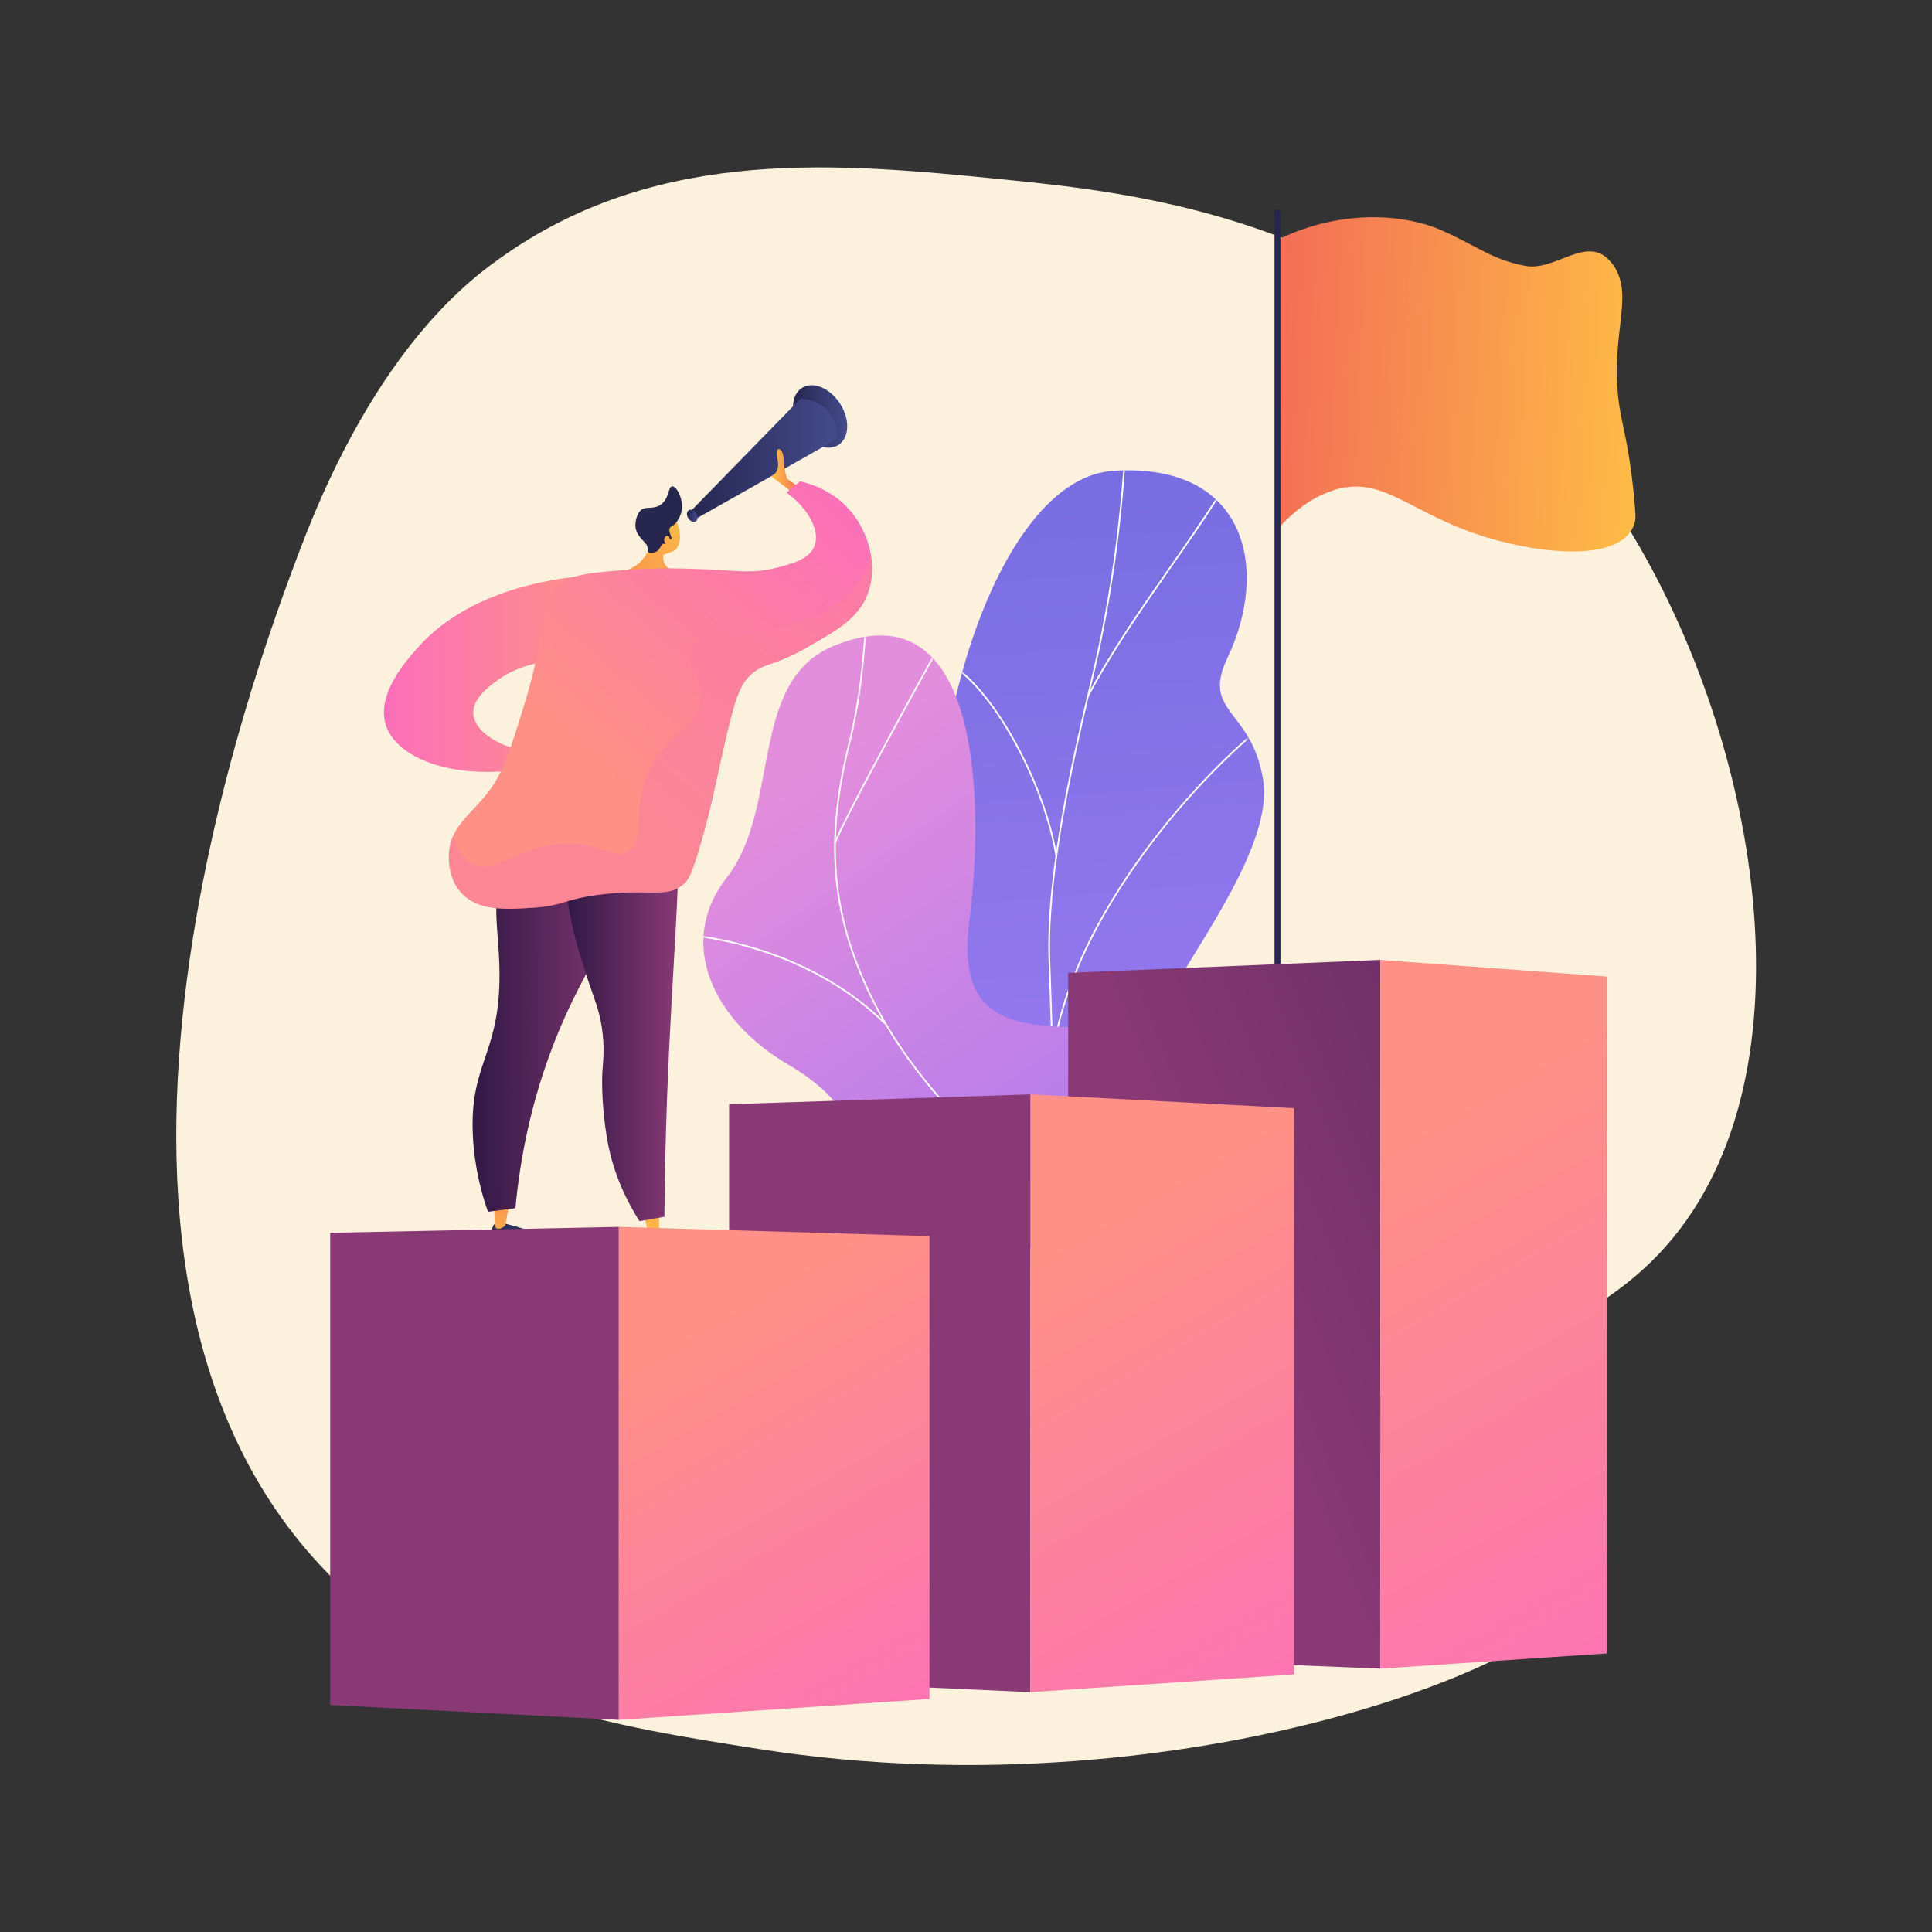
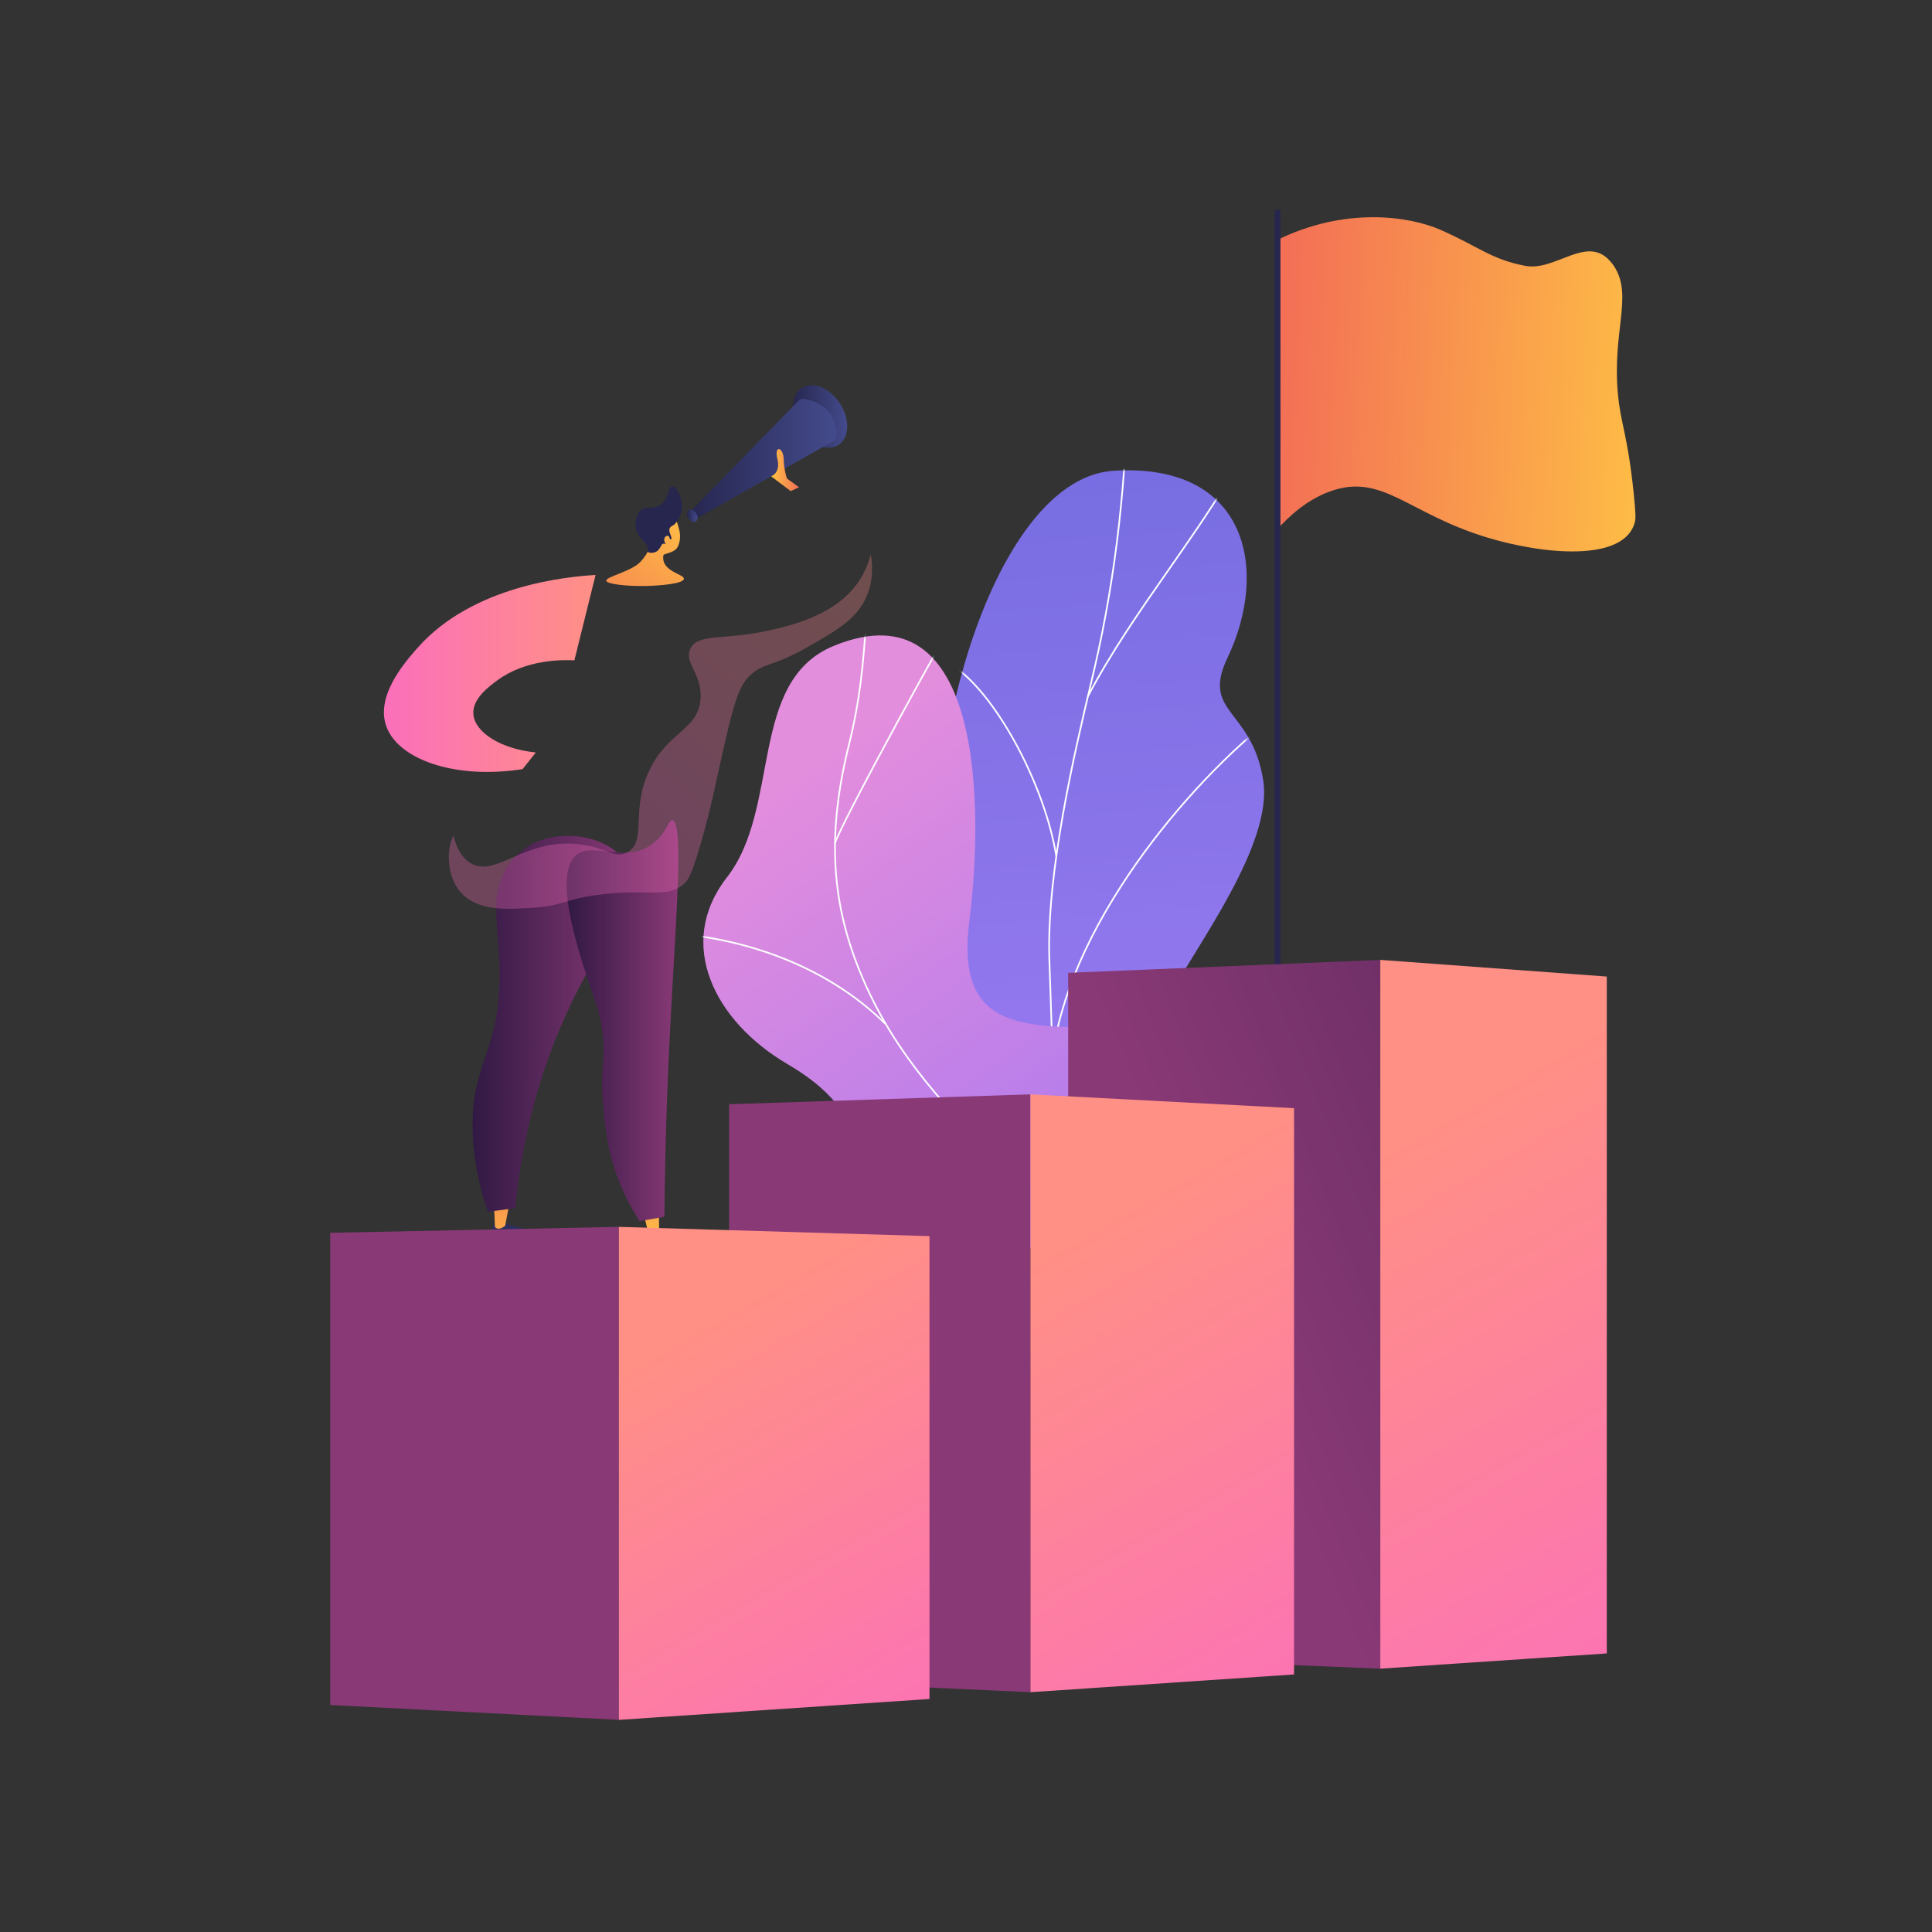
<svg xmlns="http://www.w3.org/2000/svg" width="588" height="588" viewBox="0 0 588 588" fill="none">
  <rect x="0" y="0" width="588" height="588" fill="#333333" stroke="none" />
-   <path d="M507.159 379.126C472.438 418.526 414.48 414.641 414.609 433.214C414.75 453.724 485.408 457.18 486.727 476.485C488.513 502.641 362.665 552.948 231.284 532.348C186.021 525.251 143.166 518.396 106.197 484.995C4.884 393.463 79.082 199.7 91.174 167.629C115.074 104.245 144.673 83.809 153.832 77.439C201.483 44.293 256.315 49.739 305.277 54.602C342.351 58.285 397.873 64.548 448.557 106.341C457.199 113.469 476.265 130.404 493.445 157.273C535.187 222.55 553.636 326.394 507.159 379.13V379.126Z" fill="#FBF1DD" />
  <path d="M290.743 357.261C287.326 362.675 283.906 366.74 280.322 371.873C306.877 376.597 331.609 386.021 358.522 390.858C348.696 357.003 335.742 340.064 355.295 304.169C364.471 287.323 387.491 256.812 384.46 237.519C381.009 215.539 365.478 217.188 373.591 200.187C386.271 173.613 379.874 140.765 338.979 143.274C298.618 145.751 275.485 248.134 290.203 281.12C297.103 311.699 308.591 328.994 290.742 357.26L290.743 357.261Z" fill="url(#paint0_linear_19278_15337)" />
  <mask id="mask0_19278_15337" style="mask-type:luminance" maskUnits="userSpaceOnUse" x="285" y="143" width="101" height="222">
    <path d="M356.75 301.309C360.219 294.995 389.417 253.448 384.829 236.852C379.602 217.945 365.977 216.382 373.761 199.909C385.926 174.161 380.008 140.587 339.01 143.215C298.547 145.807 275.493 248.293 290.242 280.911C296.508 314.186 309.598 325.076 290.149 359.15C276.526 383.018 343.705 325.05 356.747 301.31L356.75 301.309Z" fill="white" />
  </mask>
  <g mask="url(#mask0_19278_15337)">
    <path d="M322.041 378.62L321.53 378.603C321.851 368.654 321.394 358.561 320.95 348.799L320.786 345.111C320.441 337.27 320.271 330.25 320.121 324.057C320.038 320.568 319.958 317.274 319.855 314.081C319.539 304.322 319.301 297.493 319.182 294.1C319.141 292.958 319.116 292.204 319.104 291.859C318.249 265.107 326.929 228.441 331.592 208.74C332.097 206.608 332.549 204.701 332.927 203.061C339.426 174.876 342.813 144.771 342.995 113.586L343.506 113.589C343.325 144.814 339.934 174.956 333.427 203.177C333.048 204.818 332.596 206.725 332.092 208.859C327.434 228.536 318.764 265.16 319.617 291.844C319.629 292.189 319.654 292.941 319.695 294.083C319.814 297.477 320.052 304.305 320.368 314.065C320.471 317.261 320.549 320.558 320.634 324.047C320.784 330.238 320.952 337.255 321.298 345.093L321.463 348.78C321.907 358.553 322.364 368.656 322.042 378.624L322.041 378.62Z" fill="#FCFDFE" />
    <path d="M320.065 329.17L319.554 329.161C319.829 311.46 327.286 290.775 341.116 269.347C352.637 251.498 368.281 233.761 384.039 220.683L384.367 221.077C368.648 234.123 353.041 251.819 341.548 269.626C327.77 290.974 320.34 311.563 320.067 329.17H320.065Z" fill="#FCFDFE" />
    <path d="M331.271 212.134L330.818 211.896C337.947 198.348 346.831 185.622 355.422 173.313C361.303 164.89 367.384 156.179 372.854 147.275L373.29 147.543C367.812 156.459 361.728 165.177 355.844 173.607C347.26 185.902 338.387 198.616 331.271 212.136V212.134Z" fill="#FCFDFE" />
    <path d="M321.227 260.616C317.831 239.594 303.753 212.985 291.097 203.673L291.401 203.26C304.146 212.637 318.319 239.4 321.733 260.533L321.227 260.615V260.616Z" fill="#FCFDFE" />
  </g>
  <path d="M295.002 280.468C290.815 313.046 310.636 312.47 335.975 312.841C322.292 340.202 309.977 367.346 297.575 394.939C280.621 394.44 268.486 393.765 265.816 373.346C262.796 350.253 261.819 336.825 239.684 323.868C217.549 310.911 205.464 287.295 221.215 267.061C237.79 245.767 227.605 207.255 253.803 196.55C299.452 177.898 299.364 246.545 295.002 280.468Z" fill="url(#paint1_linear_19278_15337)" />
  <mask id="mask1_19278_15337" style="mask-type:luminance" maskUnits="userSpaceOnUse" x="214" y="193" width="134" height="203">
    <path d="M310.738 393.334C291.341 396.102 269.441 399.342 265.811 373.043C262.789 351.152 261.838 336.404 239.677 323.795C217.517 311.186 205.525 287.105 221.198 267.061C237.69 245.969 227.785 206.966 253.798 196.566C299.126 178.441 299.928 245.542 294.778 280.908C289.627 316.275 315.703 308.665 337.417 314.729C367.061 323.009 326.408 391.097 310.736 393.334H310.738Z" fill="white" />
  </mask>
  <g mask="url(#mask1_19278_15337)">
    <path d="M307.95 357.673C288.267 338.196 272.407 321.42 262.3 297.791C252.626 275.179 251.366 253.937 258.085 226.764C261.569 212.679 262.471 202.193 263.451 187.804L263.963 187.838C262.981 202.254 262.075 212.761 258.583 226.886C251.894 253.942 253.146 275.087 262.772 297.589C272.843 321.133 288.669 337.872 308.312 357.307L307.952 357.671L307.95 357.673Z" fill="#FCFDFE" />
    <path d="M265.208 385.335L264.936 384.9C272.668 380.078 280.395 376.648 288.562 374.416C292.739 373.275 296.748 372.901 301.48 372.694L301.502 373.205C296.804 373.412 292.827 373.781 288.696 374.91C280.579 377.129 272.896 380.54 265.206 385.335H265.208Z" fill="#FCFDFE" />
    <path d="M269.291 311.811C254.449 297.069 233.051 287.438 209.039 284.689L209.097 284.18C233.223 286.94 254.727 296.624 269.651 311.446L269.291 311.81V311.811Z" fill="#FCFDFE" />
    <path d="M254.337 256.842L253.835 256.735C254.352 254.319 264.022 235.991 272.901 219.643C281.815 203.23 291.628 185.678 292.619 184.716L292.975 185.083C292.135 185.9 283.331 201.514 273.351 219.888C264.489 236.203 254.841 254.479 254.335 256.84L254.337 256.842Z" fill="#FCFDFE" />
  </g>
  <path d="M150.285 372.673C150.285 372.673 148.754 376.176 148.814 376.772C148.814 376.777 148.814 376.784 148.816 376.791C148.929 377.987 149.872 378.894 150.988 378.831C154.234 378.649 160.439 378.184 163.674 377.18C168.182 375.78 152.704 372.154 152.704 372.154L150.283 372.673H150.285Z" fill="url(#paint2_linear_19278_15337)" />
  <path d="M150.385 367.489L150.635 373.422C150.635 373.422 151.537 374.854 153.752 373.033L154.946 366.726L150.385 367.487V367.489Z" fill="url(#paint3_linear_19278_15337)" />
  <path d="M161.635 257.11C158.031 259.103 155.867 261.814 155.011 262.984C148.131 272.393 152.352 282.61 152.006 298.815C151.525 321.3 142.916 324.199 143.908 345.509C144.374 355.517 146.679 363.589 148.524 368.788C151.303 368.42 154.081 368.051 156.86 367.683C158.143 353.878 161.549 332.518 172.06 309.194C183.045 284.815 195.486 272.287 190.524 262.836C186.422 255.021 171.616 251.593 161.635 257.108V257.11Z" fill="url(#paint4_linear_19278_15337)" />
  <path style="mix-blend-mode:multiply" opacity="0.3" d="M190.524 262.838C186.422 255.022 171.616 251.595 161.635 257.11C161.267 257.314 160.923 257.53 160.584 257.745C167.839 270.072 167.969 278.526 166.347 284.244C164.688 290.096 161.221 293.002 160.405 301.455C159.498 310.858 163.29 312.453 161.839 320.099C160.013 329.72 153.568 329.523 151.8 338.949C150.12 347.905 155.163 352.218 152.006 358.002C150.789 360.227 148.839 361.785 146.672 362.892C147.285 365.135 147.927 367.114 148.522 368.79C151.301 368.42 154.08 368.053 156.859 367.683C158.141 353.878 161.547 332.518 172.058 309.194C183.043 284.815 195.484 272.287 190.522 262.836L190.524 262.838Z" fill="url(#paint5_linear_19278_15337)" />
  <path d="M197.218 374.994C197.218 374.994 195.688 378.496 195.747 379.092C195.747 379.099 195.747 379.104 195.749 379.111C195.863 380.307 196.806 381.214 197.922 381.151C201.168 380.969 207.373 380.504 210.607 379.5C215.115 378.1 199.637 374.474 199.637 374.474L197.217 374.994H197.218Z" fill="url(#paint6_linear_19278_15337)" />
  <path d="M195.983 369.837L197.49 375.902C197.49 375.902 198.392 377.334 200.607 375.513L200.546 369.076L195.985 369.837H195.983Z" fill="url(#paint7_linear_19278_15337)" />
  <path d="M174.953 260.635C168.27 267.528 176.712 291.878 181.054 304.403C181.455 305.56 182.53 308.574 183.179 312.781C184.085 318.662 183.551 322.941 183.325 326.246C183.325 326.246 182.748 334.746 184.803 346.801C185.798 352.646 188.177 361.496 194.623 371.652C197.15 371.212 199.676 370.771 202.204 370.331C202.296 359.38 202.588 341.541 203.638 319.447C205.355 283.32 208.411 250.356 204.662 249.619C203.429 249.376 203.133 252.954 199.335 256.227C190.628 263.733 180.055 255.369 174.954 260.633L174.953 260.635Z" fill="url(#paint8_linear_19278_15337)" />
  <path d="M181.258 174.986C172.664 175.499 143.944 178.122 127.143 197.103C123.17 201.592 113.418 212.609 118.077 222.269C122.568 231.58 139.266 237.183 159.069 234.075C160.402 232.388 161.735 230.702 163.067 229.015C152.125 227.897 144.547 222.769 144.071 217.42C143.655 212.745 148.76 208.979 151.319 207.091C160.045 200.653 171.046 200.783 174.815 200.977C176.962 192.314 179.109 183.651 181.258 174.986Z" fill="url(#paint9_linear_19278_15337)" />
  <path d="M255.182 135.425C258.534 133.27 258.757 127.642 255.68 122.854C252.602 118.066 247.39 115.931 244.038 118.086C240.685 120.241 240.462 125.869 243.54 130.657C246.617 135.445 251.829 137.58 255.182 135.425Z" fill="url(#paint10_linear_19278_15337)" />
  <path d="M209.596 156.203L243.003 121.977C243.438 121.532 244.056 121.316 244.673 121.406C247.338 121.79 254.359 123.637 254.658 132.442C254.683 133.174 254.299 133.866 253.66 134.226L211.679 157.957L209.596 156.203Z" fill="url(#paint11_linear_19278_15337)" />
  <path d="M211.861 156.23C212.462 157.166 212.418 158.265 211.764 158.684C211.108 159.106 210.091 158.688 209.489 157.754C208.888 156.818 208.932 155.719 209.586 155.297C210.242 154.876 211.259 155.294 211.861 156.228V156.23Z" fill="url(#paint12_linear_19278_15337)" />
  <path d="M240.649 149.459L234.68 144.956C234.68 144.956 237.652 144.075 236.594 139.672C235.536 135.269 238.418 136.116 238.513 139.672C238.609 143.227 239.534 145.668 239.534 145.668L243.176 148.292L240.65 149.461L240.649 149.459Z" fill="url(#paint13_linear_19278_15337)" />
  <path d="M206.17 166.568C207.492 164.208 206.816 161.565 206.664 160.993C206.029 158.603 205.805 158.243 205.346 157.743L204.699 157.091C204.699 157.091 204.66 157.064 204.618 157.035C204.171 156.743 202.521 156.291 202.168 156.282C201.037 156.254 198.832 160.359 197.662 166.634C197.56 166.86 197.459 167.088 197.359 167.317C197.174 167.743 197.045 168.059 197.037 168.083C196.833 168.579 195.64 170.415 194.341 171.523C191.346 174.076 184.45 175.593 184.506 176.714C184.558 177.755 190.609 178.47 196.593 178.341C200.821 178.249 208.008 177.67 208.135 176.167C208.263 174.667 201.061 173.981 201.908 168.968C201.991 168.472 205.197 168.305 206.17 166.568Z" fill="url(#paint14_linear_19278_15337)" />
  <path d="M207.356 155.87C206.885 157.788 205.486 159.62 204.945 159.838C204.876 159.867 204.477 160.05 204.067 160.429C204.011 160.48 203.958 160.545 203.902 160.629C203.189 161.737 204.769 163.626 204.268 164.078C203.904 164.406 202.722 163.565 202.486 163.865C202.262 164.149 203.189 165.073 202.931 165.416C202.735 165.674 202.131 165.25 201.602 165.589C201.339 165.759 201.358 165.948 200.972 166.568C200.755 166.918 200.478 167.293 200.284 167.492C199.348 168.458 197.369 168.416 197.116 167.878C197.047 167.728 197.159 167.643 197.157 167.196C197.157 167.196 197.157 166.782 196.994 166.264C196.761 165.523 195.934 164.835 195.153 163.925C193.704 162.238 193.488 161.047 193.432 160.65C193.412 160.509 193.405 160.402 193.398 160.327C193.284 158.802 193.784 156.723 194.728 155.598C196.311 153.714 198.47 155.311 200.95 153.665C203.812 151.766 203.269 148.094 204.589 148.02C206.044 147.941 208.224 152.321 207.354 155.868L207.356 155.87Z" fill="#26264F" />
  <path d="M203.685 163.461C203.371 162.7 202.397 163.108 202.19 163.943C201.983 164.779 202.584 165.844 203.41 165.87C204.235 165.895 204.108 164.484 203.685 163.461Z" fill="url(#paint15_linear_19278_15337)" />
-   <path d="M171.129 177.366C174.835 174.675 180.729 174.171 192.535 173.339C201.395 172.715 209.63 173.053 214.564 173.269C225.276 173.736 229.217 174.572 236.013 172.866C240.807 171.664 246.29 170.286 247.892 166.167C249.653 161.64 246.258 155.015 239.353 149.884C240.742 148.756 242.132 147.626 243.521 146.498C246.054 147.056 254.127 149.167 259.796 156.697C264.722 163.24 267.175 172.781 264.01 180.918C261.172 188.213 254.822 191.813 245.264 197.233C234.554 203.306 232.271 201.463 227.78 206.054C224.381 209.53 222.691 216.807 219.448 231.219C217.622 239.341 216.351 246.161 213.326 256.577C210.437 266.526 209.401 267.859 208.283 268.882C202.932 273.774 197.206 270.166 181.375 272.433C171.27 273.881 171.351 275.663 162.389 276.259C154.112 276.809 145.411 277.385 140.263 271.615C135.906 266.731 136.592 259.767 136.711 258.776C137.604 251.326 143.035 248.085 148.321 241.43C153.067 235.454 155.241 228.43 159.59 214.386C167.04 190.318 163.599 182.841 171.132 177.371L171.129 177.366Z" fill="url(#paint16_linear_19278_15337)" />
  <path style="mix-blend-mode:multiply" opacity="0.3" d="M265.023 168.734C264.156 171.987 262.724 175.231 260.457 178.185C253.097 187.775 239.805 190.627 232.866 192.117C220.272 194.82 212.611 192.706 210.192 197.308C207.915 201.641 213.872 205.103 213.197 212.879C212.385 222.252 203.269 222.557 197.626 234.461C191.832 246.682 196.909 255.918 191.069 259.32C187.12 261.62 184.329 257.667 175.498 256.862C159.41 255.393 151.178 266.911 143.536 262.872C141.608 261.853 139.331 259.636 137.983 254.243C137.362 255.597 136.912 257.073 136.708 258.775C136.589 259.765 135.903 266.73 140.26 271.613C145.408 277.383 154.109 276.807 162.386 276.257C171.348 275.661 171.267 273.879 181.372 272.432C197.203 270.166 202.929 273.774 208.28 268.88C209.397 267.859 210.432 266.526 213.323 256.575C216.348 246.159 217.619 239.339 219.445 231.218C222.688 216.805 224.378 209.526 227.777 206.053C232.268 201.461 234.551 203.304 245.261 197.232C254.821 191.811 261.168 188.214 264.007 180.916C265.524 177.016 265.739 172.793 265.021 168.732L265.023 168.734Z" fill="url(#paint17_linear_19278_15337)" />
  <path d="M388.54 73.126C409.123 62.919 428.75 65.672 438.552 70.009C450.136 75.135 453.98 78.983 464.237 80.919C473.353 82.64 482.816 71.46 489.922 79.36C490.401 79.892 490.988 80.554 491.651 81.697C496.742 90.496 490.729 101.121 492.391 119.687C493.242 129.186 495.303 131.822 497.207 150.079C497.931 157.022 497.78 158.044 497.577 158.846C494.464 171.164 469.766 168.837 452.382 163.522C428.416 156.194 420.701 143.905 404.964 149.495C397.706 152.073 392.189 157.232 388.664 161.185C390.27 131.962 386.935 102.349 388.54 73.126Z" fill="url(#paint18_linear_19278_15337)" />
  <path d="M388.8 305.219C388.303 305.219 387.898 304.815 387.898 304.317V64.689C387.898 64.191 388.303 63.787 388.8 63.787C389.298 63.787 389.702 64.191 389.702 64.689V304.317C389.702 304.815 389.298 305.219 388.8 305.219Z" fill="#26264F" />
  <path d="M420.089 507.852L325.092 503.979V296.08L420.089 292.141V507.852Z" fill="url(#paint19_linear_19278_15337)" />
  <path d="M489.025 503.217L420.089 507.852V292.141L489.025 297.213V503.217Z" fill="url(#paint20_linear_19278_15337)" />
  <path d="M313.614 515.014L221.898 510.838V336.071L313.614 333.064V515.014Z" fill="url(#paint21_linear_19278_15337)" />
  <path d="M393.839 509.617L313.614 515.014V333.064L393.839 337.277V509.617Z" fill="url(#paint22_linear_19278_15337)" />
  <path d="M188.35 523.437L100.495 518.907V375.201L188.35 373.395V523.437Z" fill="url(#paint23_linear_19278_15337)" />
  <path d="M282.884 517.081L188.35 523.437V373.395L282.884 376.218V517.081Z" fill="url(#paint24_linear_19278_15337)" />
  <defs>
    <linearGradient id="paint0_linear_19278_15337" x1="344.446" y1="450.352" x2="308.277" y2="9.619" gradientUnits="userSpaceOnUse">
      <stop stop-color="#AA80F9" />
      <stop offset="1" stop-color="#6165D7" />
    </linearGradient>
    <linearGradient id="paint1_linear_19278_15337" x1="238.863" y1="238.266" x2="373.669" y2="431.836" gradientUnits="userSpaceOnUse">
      <stop stop-color="#E38DDD" />
      <stop offset="1" stop-color="#9571F6" />
    </linearGradient>
    <linearGradient id="paint2_linear_19278_15337" x1="156.161" y1="367.842" x2="157.526" y2="392.153" gradientUnits="userSpaceOnUse">
      <stop stop-color="#26264F" />
      <stop offset="1" stop-color="#444B8C" />
    </linearGradient>
    <linearGradient id="paint3_linear_19278_15337" x1="154.635" y1="385.063" x2="150.265" y2="349.55" gradientUnits="userSpaceOnUse">
      <stop stop-color="#FFC444" />
      <stop offset="1" stop-color="#F36F56" />
    </linearGradient>
    <linearGradient id="paint4_linear_19278_15337" x1="143.829" y1="311.599" x2="191.647" y2="311.599" gradientUnits="userSpaceOnUse">
      <stop stop-color="#311944" />
      <stop offset="1" stop-color="#893976" />
    </linearGradient>
    <linearGradient id="paint5_linear_19278_15337" x1="143.828" y1="311.599" x2="191.647" y2="311.599" gradientUnits="userSpaceOnUse">
      <stop stop-color="#311944" />
      <stop offset="1" stop-color="#893976" />
    </linearGradient>
    <linearGradient id="paint6_linear_19278_15337" x1="202.809" y1="365.065" x2="204.174" y2="389.378" gradientUnits="userSpaceOnUse">
      <stop stop-color="#26264F" />
      <stop offset="1" stop-color="#444B8C" />
    </linearGradient>
    <linearGradient id="paint7_linear_19278_15337" x1="199.506" y1="379.541" x2="195.134" y2="344.027" gradientUnits="userSpaceOnUse">
      <stop stop-color="#FFC444" />
      <stop offset="1" stop-color="#F36F56" />
    </linearGradient>
    <linearGradient id="paint8_linear_19278_15337" x1="172.469" y1="310.632" x2="206.445" y2="310.632" gradientUnits="userSpaceOnUse">
      <stop stop-color="#311944" />
      <stop offset="1" stop-color="#893976" />
    </linearGradient>
    <linearGradient id="paint9_linear_19278_15337" x1="116.842" y1="204.962" x2="181.258" y2="204.962" gradientUnits="userSpaceOnUse">
      <stop stop-color="#FB6FBB" />
      <stop offset="1" stop-color="#FF9085" />
    </linearGradient>
    <linearGradient id="paint10_linear_19278_15337" x1="241.372" y1="126.751" x2="257.852" y2="126.751" gradientUnits="userSpaceOnUse">
      <stop stop-color="#26264F" />
      <stop offset="1" stop-color="#444B8C" />
    </linearGradient>
    <linearGradient id="paint11_linear_19278_15337" x1="209.596" y1="139.672" x2="254.658" y2="139.672" gradientUnits="userSpaceOnUse">
      <stop stop-color="#26264F" />
      <stop offset="1" stop-color="#444B8C" />
    </linearGradient>
    <linearGradient id="paint12_linear_19278_15337" x1="209.065" y1="156.993" x2="212.283" y2="156.993" gradientUnits="userSpaceOnUse">
      <stop stop-color="#26264F" />
      <stop offset="1" stop-color="#444B8C" />
    </linearGradient>
    <linearGradient id="paint13_linear_19278_15337" x1="234.68" y1="143.069" x2="243.175" y2="143.069" gradientUnits="userSpaceOnUse">
      <stop stop-color="#FFC444" />
      <stop offset="1" stop-color="#F36F56" />
    </linearGradient>
    <linearGradient id="paint14_linear_19278_15337" x1="212.19" y1="155.441" x2="178.948" y2="199.35" gradientUnits="userSpaceOnUse">
      <stop stop-color="#FFC444" />
      <stop offset="1" stop-color="#F36F56" />
    </linearGradient>
    <linearGradient id="paint15_linear_19278_15337" x1="210.331" y1="155.018" x2="181.565" y2="193.013" gradientUnits="userSpaceOnUse">
      <stop stop-color="#FFC444" />
      <stop offset="1" stop-color="#F36F56" />
    </linearGradient>
    <linearGradient id="paint16_linear_19278_15337" x1="254.865" y1="147.589" x2="181.106" y2="232.82" gradientUnits="userSpaceOnUse">
      <stop stop-color="#FB6FBB" />
      <stop offset="1" stop-color="#FF9085" />
    </linearGradient>
    <linearGradient id="paint17_linear_19278_15337" x1="264.544" y1="155.965" x2="190.787" y2="241.196" gradientUnits="userSpaceOnUse">
      <stop stop-color="#FF9085" />
      <stop offset="1" stop-color="#FB6FBB" />
    </linearGradient>
    <linearGradient id="paint18_linear_19278_15337" x1="511.447" y1="120.08" x2="388.931" y2="114.053" gradientUnits="userSpaceOnUse">
      <stop stop-color="#FFC444" />
      <stop offset="1" stop-color="#F36F56" />
    </linearGradient>
    <linearGradient id="paint19_linear_19278_15337" x1="658.372" y1="283.995" x2="370.077" y2="399.269" gradientUnits="userSpaceOnUse">
      <stop stop-color="#311944" />
      <stop offset="1" stop-color="#893976" />
    </linearGradient>
    <linearGradient id="paint20_linear_19278_15337" x1="416.512" y1="352.012" x2="516.895" y2="525.699" gradientUnits="userSpaceOnUse">
      <stop stop-color="#FF9085" />
      <stop offset="1" stop-color="#FB6FBB" />
    </linearGradient>
    <linearGradient id="paint21_linear_19278_15337" x1="639.327" y1="273.057" x2="363.009" y2="383.54" gradientUnits="userSpaceOnUse">
      <stop stop-color="#311944" />
      <stop offset="1" stop-color="#893976" />
    </linearGradient>
    <linearGradient id="paint22_linear_19278_15337" x1="318.164" y1="380.859" x2="407.404" y2="535.264" gradientUnits="userSpaceOnUse">
      <stop stop-color="#FF9085" />
      <stop offset="1" stop-color="#FB6FBB" />
    </linearGradient>
    <linearGradient id="paint23_linear_19278_15337" x1="616.858" y1="256.29" x2="348.858" y2="363.447" gradientUnits="userSpaceOnUse">
      <stop stop-color="#311944" />
      <stop offset="1" stop-color="#893976" />
    </linearGradient>
    <linearGradient id="paint24_linear_19278_15337" x1="202.235" y1="409.262" x2="281.698" y2="546.75" gradientUnits="userSpaceOnUse">
      <stop stop-color="#FF9085" />
      <stop offset="1" stop-color="#FB6FBB" />
    </linearGradient>
  </defs>
</svg>